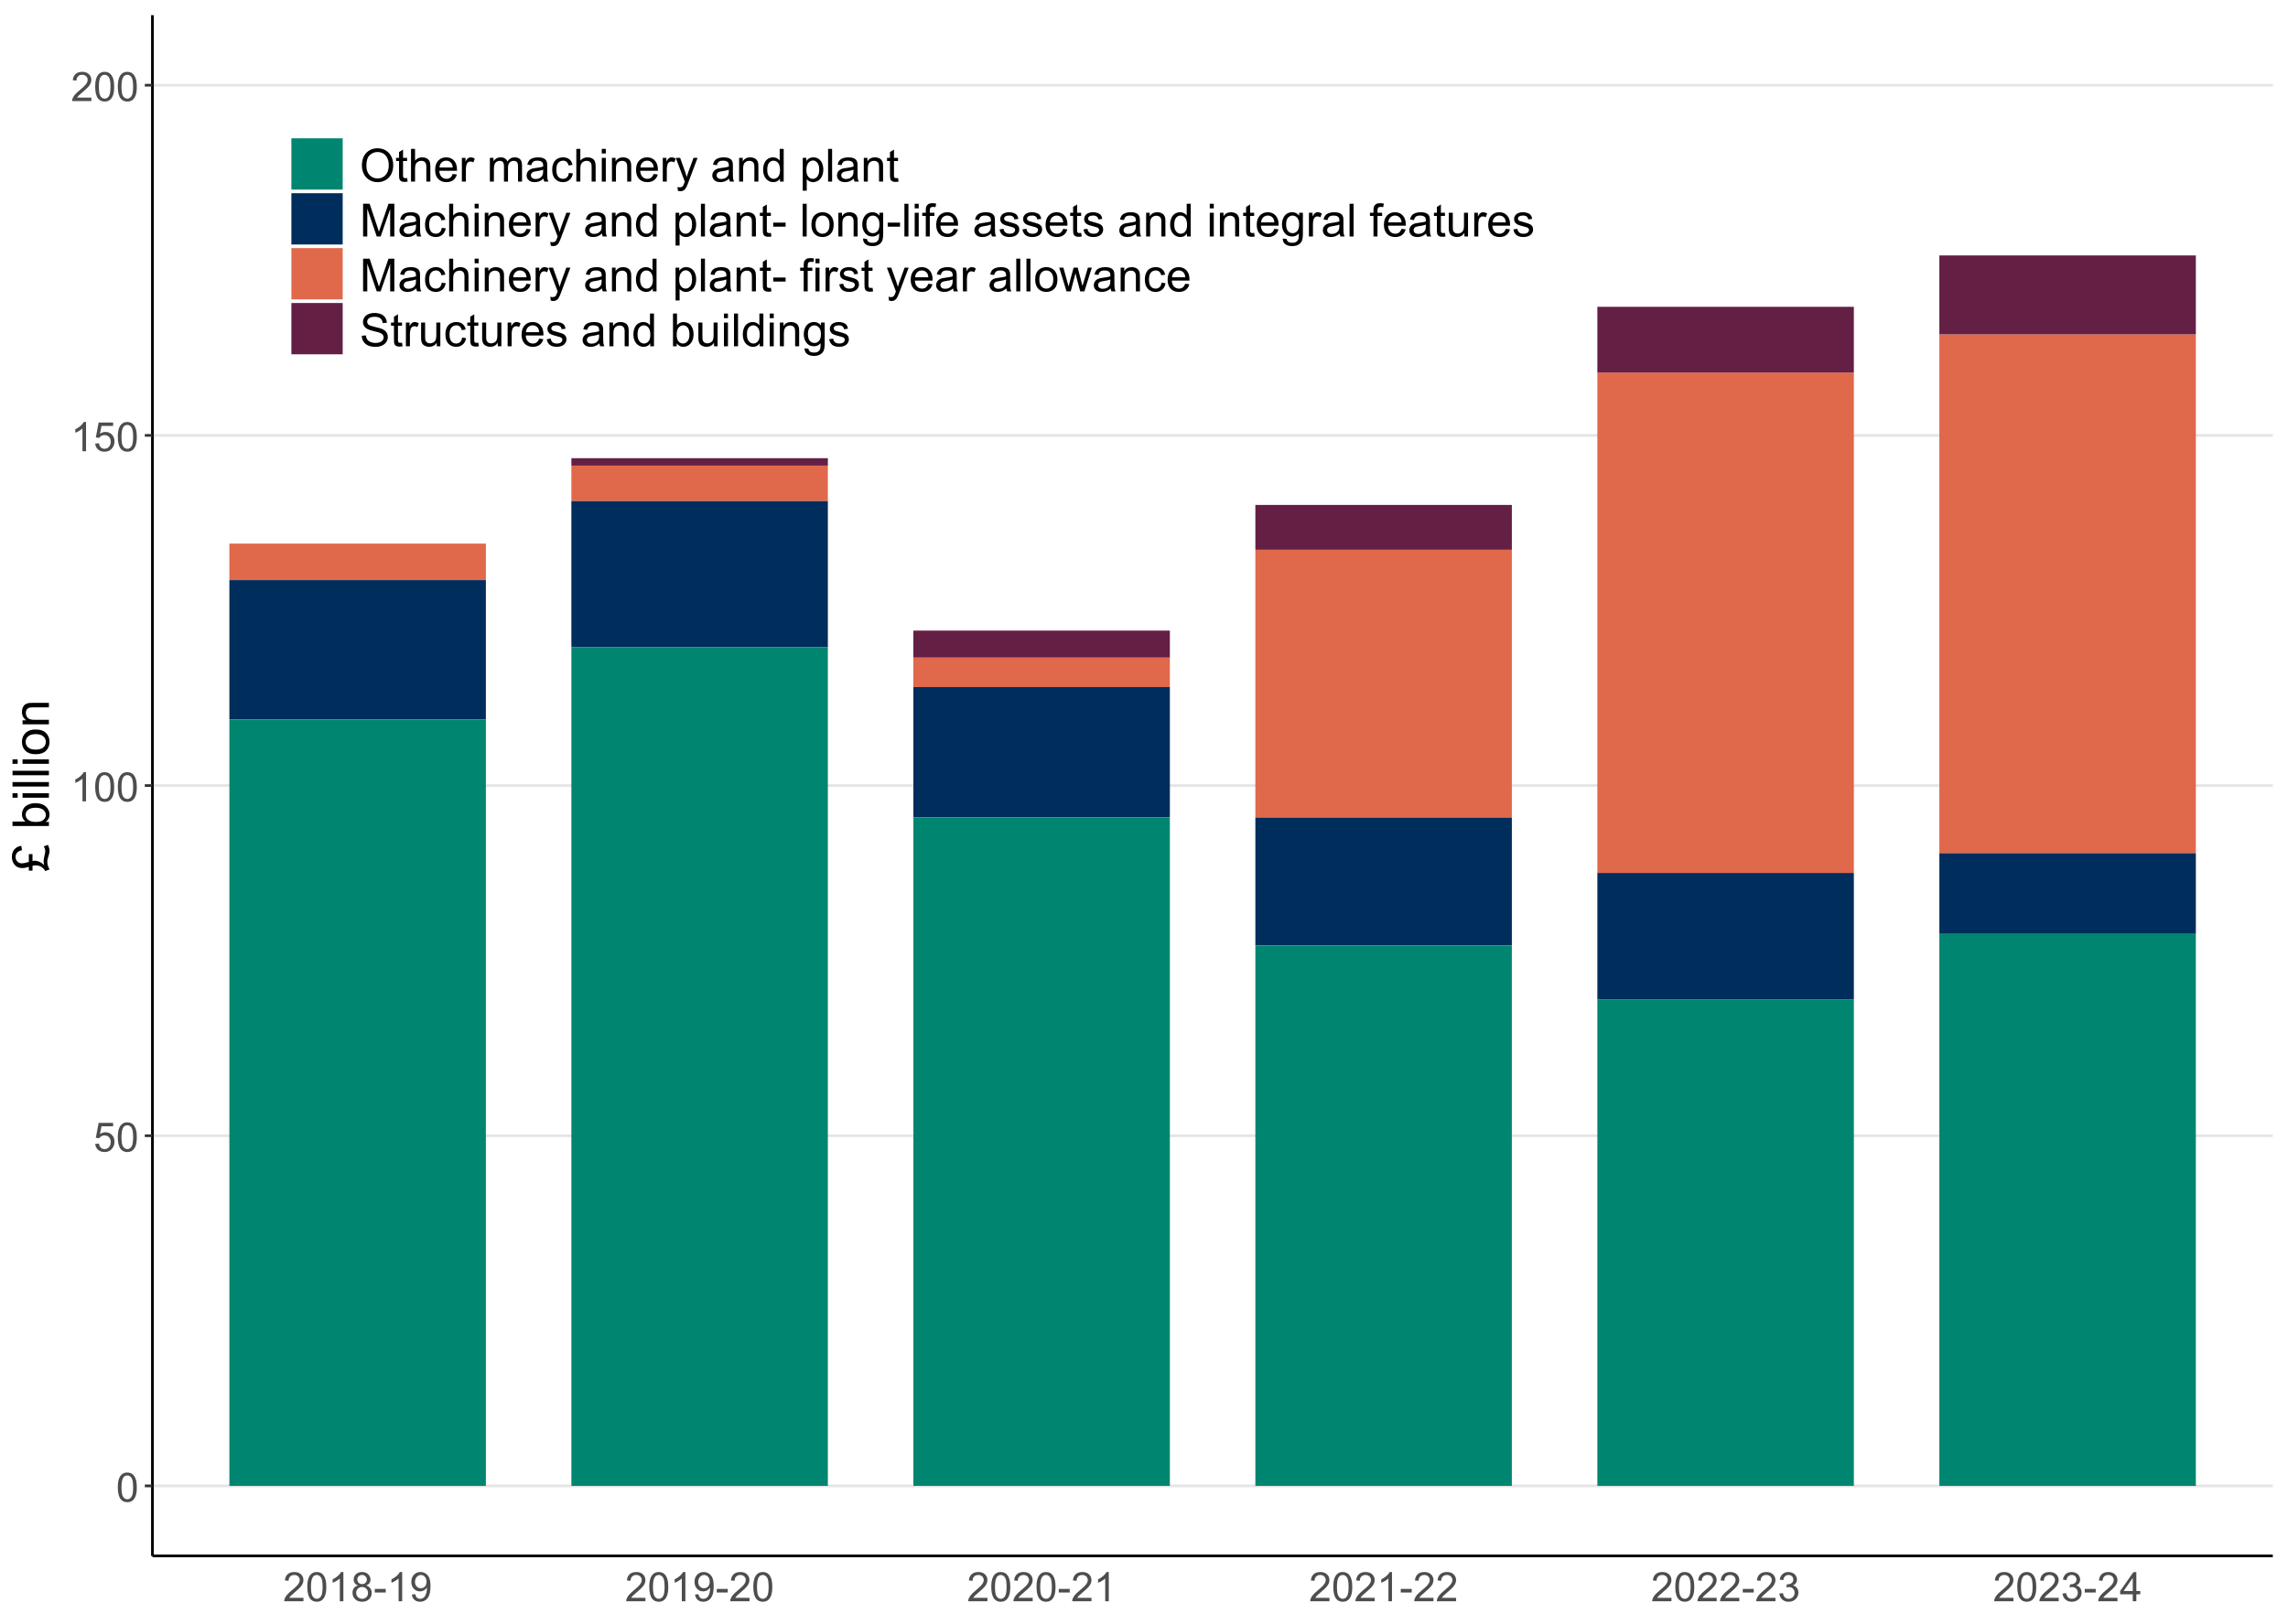
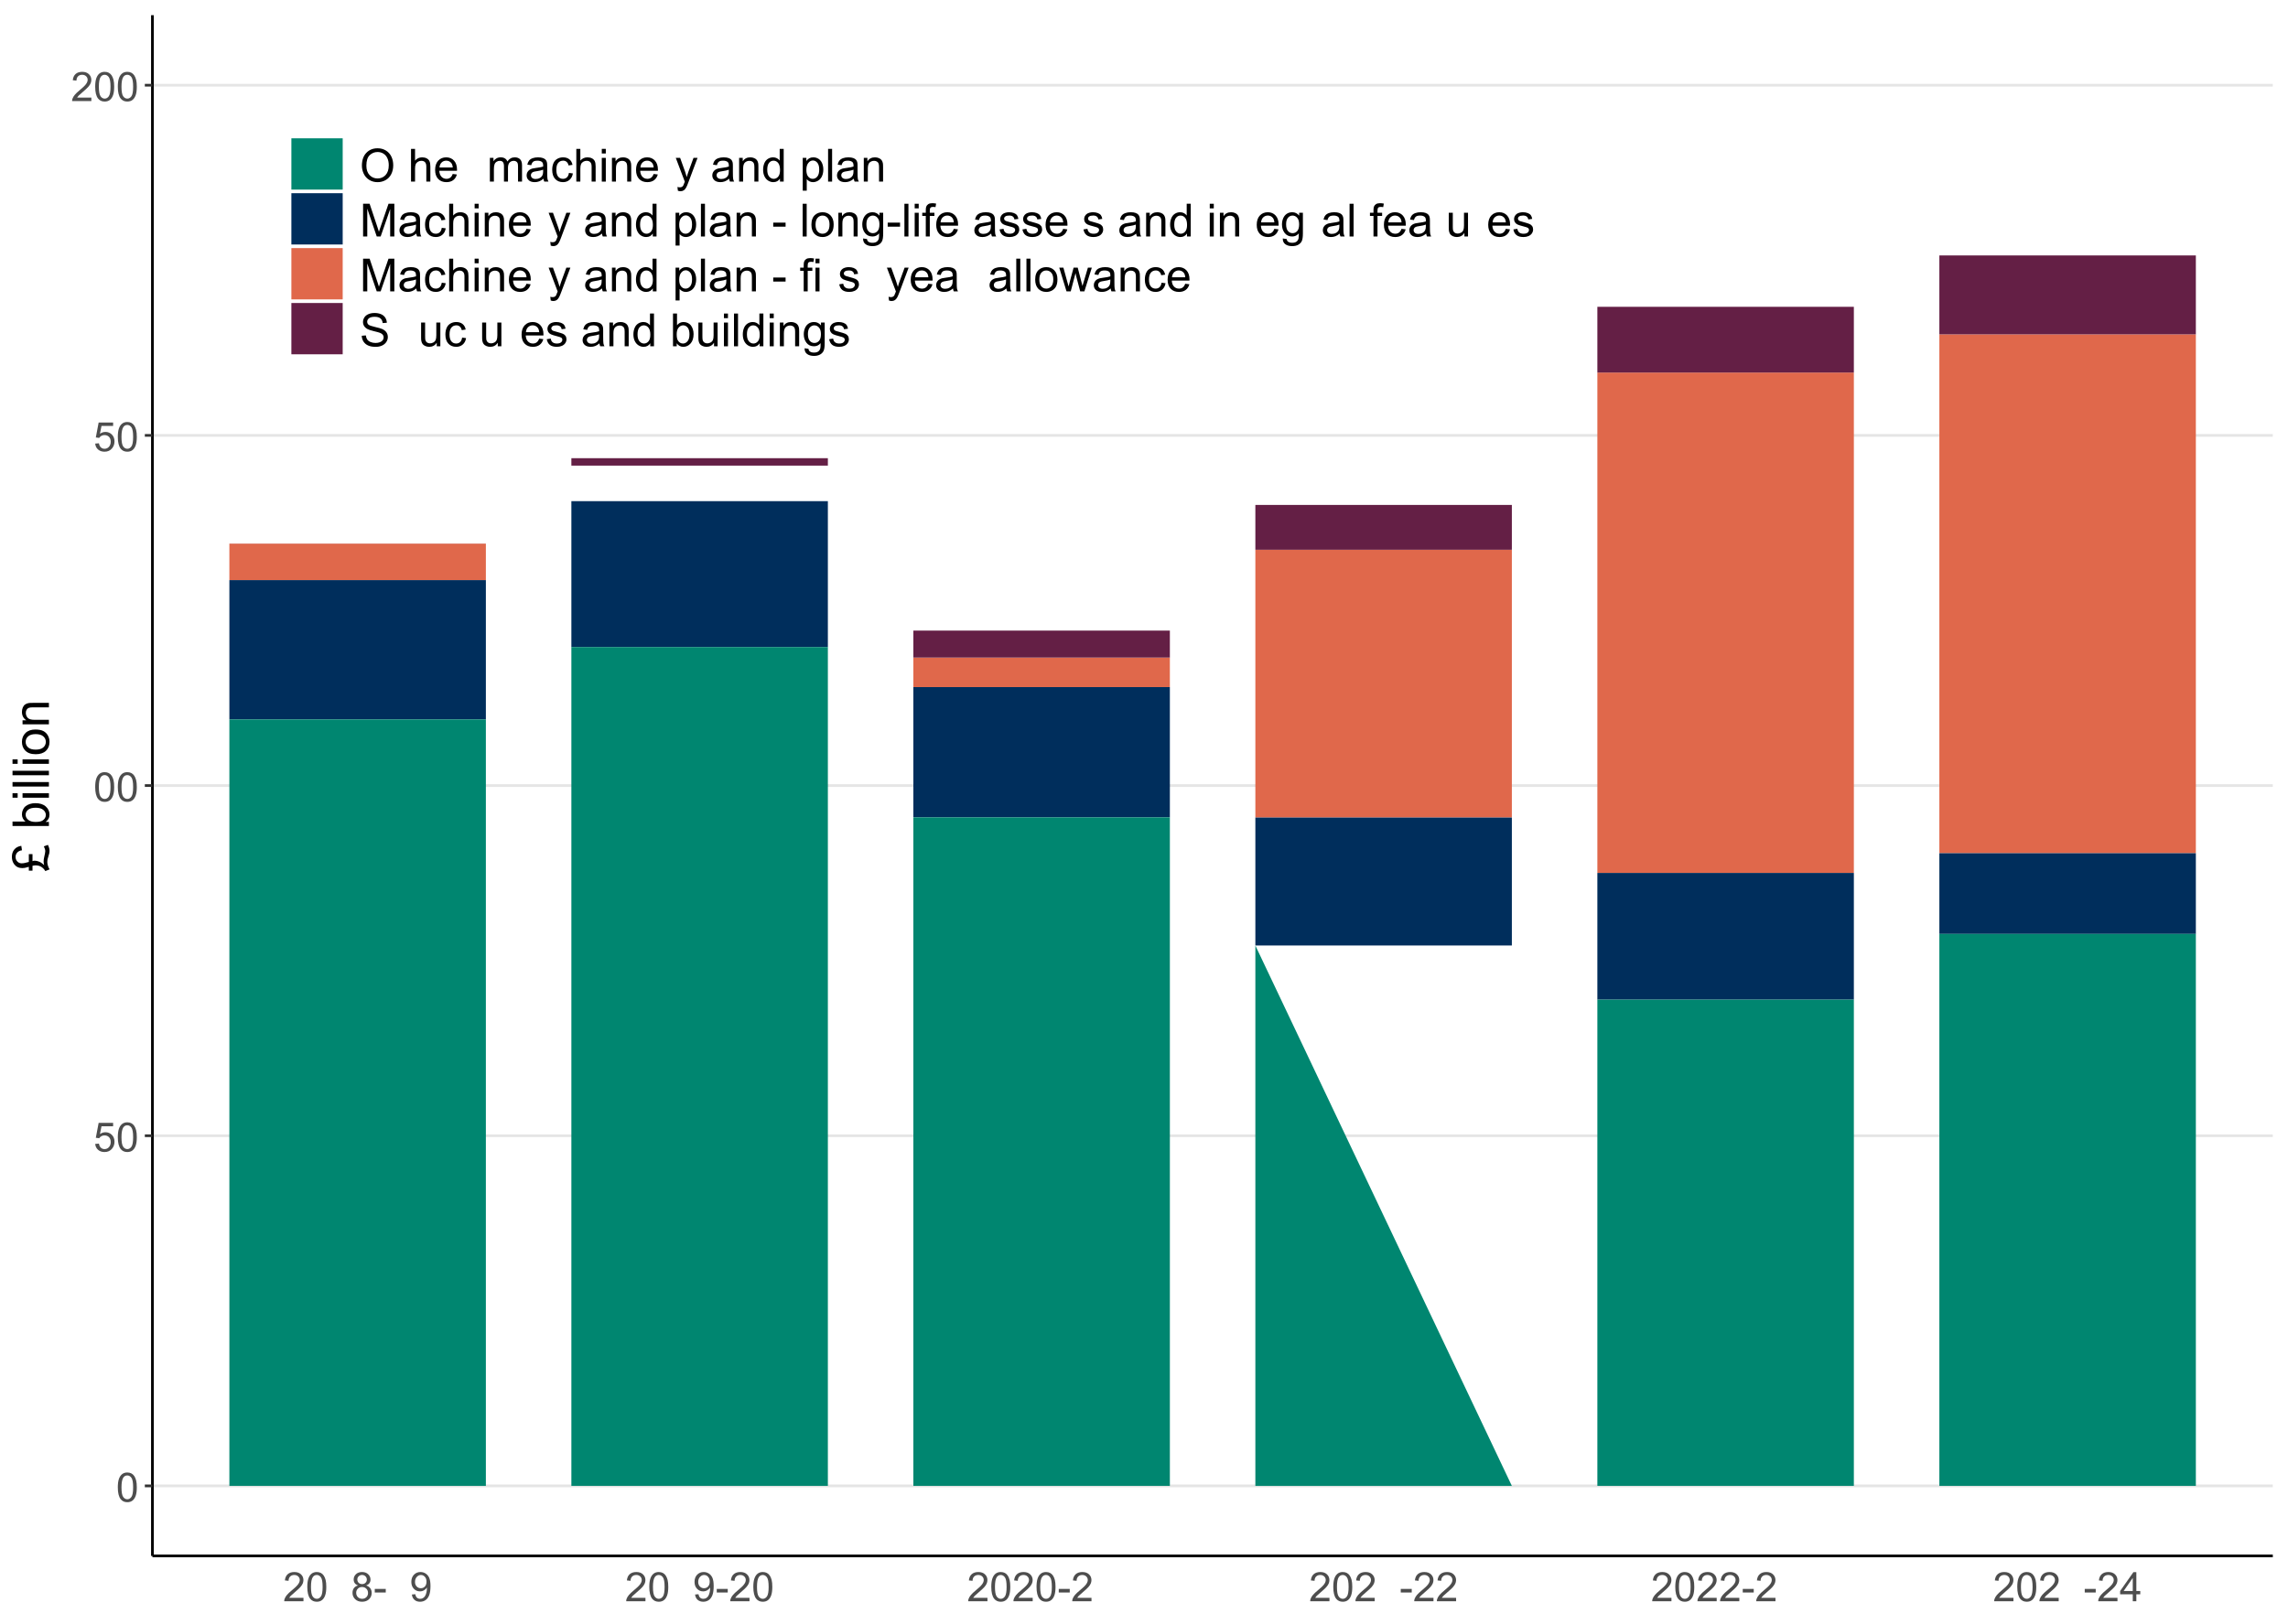
<svg xmlns="http://www.w3.org/2000/svg" xmlns:xlink="http://www.w3.org/1999/xlink" width="900" height="639" viewBox="0 0 900 639">
  <defs>
    <g>
      <g id="glyph-0-0">
        <path d="M 0.664 -5.648 C 0.664 -7.004 0.805 -8.094 1.082 -8.918 C 1.359 -9.742 1.773 -10.379 2.324 -10.828 C 2.875 -11.277 3.566 -11.5 4.398 -11.5 C 5.012 -11.5 5.551 -11.375 6.016 -11.129 C 6.48 -10.883 6.863 -10.523 7.164 -10.059 C 7.465 -9.594 7.703 -9.023 7.875 -8.355 C 8.047 -7.688 8.133 -6.785 8.133 -5.648 C 8.133 -4.305 7.996 -3.219 7.719 -2.395 C 7.441 -1.57 7.031 -0.93 6.48 -0.48 C 5.93 -0.031 5.238 0.195 4.398 0.195 C 3.293 0.195 2.426 -0.199 1.797 -0.992 C 1.043 -1.945 0.664 -3.496 0.664 -5.648 M 2.109 -5.648 C 2.109 -3.77 2.328 -2.516 2.77 -1.895 C 3.211 -1.273 3.754 -0.961 4.398 -0.961 C 5.043 -0.961 5.586 -1.273 6.027 -1.898 C 6.469 -2.523 6.688 -3.773 6.688 -5.648 C 6.688 -7.535 6.469 -8.785 6.027 -9.406 C 5.586 -10.027 5.039 -10.336 4.383 -10.336 C 3.738 -10.336 3.223 -10.062 2.836 -9.516 C 2.352 -8.816 2.109 -7.527 2.109 -5.648 Z M 2.109 -5.648 " />
      </g>
      <g id="glyph-0-1">
        <path d="M 0.664 -3 L 2.141 -3.125 C 2.25 -2.406 2.504 -1.867 2.902 -1.504 C 3.301 -1.141 3.781 -0.961 4.344 -0.961 C 5.02 -0.961 5.594 -1.215 6.062 -1.727 C 6.531 -2.238 6.766 -2.914 6.766 -3.758 C 6.766 -4.559 6.539 -5.191 6.09 -5.656 C 5.641 -6.121 5.051 -6.352 4.32 -6.352 C 3.867 -6.352 3.457 -6.25 3.094 -6.043 C 2.73 -5.836 2.441 -5.57 2.234 -5.242 L 0.914 -5.414 L 2.023 -11.297 L 7.719 -11.297 L 7.719 -9.953 L 3.148 -9.953 L 2.531 -6.875 C 3.219 -7.355 3.941 -7.594 4.695 -7.594 C 5.695 -7.594 6.539 -7.246 7.227 -6.555 C 7.914 -5.863 8.258 -4.973 8.258 -3.883 C 8.258 -2.848 7.957 -1.949 7.352 -1.195 C 6.617 -0.27 5.613 0.195 4.344 0.195 C 3.301 0.195 2.453 -0.098 1.793 -0.68 C 1.133 -1.262 0.758 -2.035 0.664 -3 Z M 0.664 -3 " />
      </g>
      <g id="glyph-0-2">
-         <path d="M 5.961 0 L 4.555 0 L 4.555 -8.961 C 4.215 -8.637 3.773 -8.316 3.223 -7.992 C 2.672 -7.668 2.18 -7.426 1.742 -7.266 L 1.742 -8.625 C 2.527 -8.996 3.215 -9.441 3.805 -9.969 C 4.395 -10.496 4.809 -11.004 5.055 -11.5 L 5.961 -11.5 Z M 5.961 0 " />
-       </g>
+         </g>
      <g id="glyph-0-3">
        <path d="M 8.055 -1.352 L 8.055 0 L 0.484 0 C 0.473 -0.34 0.527 -0.664 0.648 -0.977 C 0.84 -1.492 1.148 -2 1.574 -2.5 C 2 -3 2.613 -3.578 3.414 -4.234 C 4.66 -5.254 5.5 -6.062 5.938 -6.66 C 6.375 -7.258 6.594 -7.82 6.594 -8.352 C 6.594 -8.91 6.395 -9.379 5.996 -9.762 C 5.598 -10.145 5.078 -10.336 4.438 -10.336 C 3.762 -10.336 3.219 -10.133 2.812 -9.727 C 2.406 -9.32 2.199 -8.758 2.195 -8.039 L 0.75 -8.188 C 0.848 -9.266 1.223 -10.086 1.867 -10.652 C 2.512 -11.219 3.379 -11.5 4.469 -11.5 C 5.566 -11.5 6.438 -11.195 7.078 -10.586 C 7.719 -9.977 8.039 -9.223 8.039 -8.32 C 8.039 -7.863 7.945 -7.41 7.758 -6.969 C 7.57 -6.527 7.258 -6.059 6.824 -5.57 C 6.391 -5.082 5.668 -4.41 4.656 -3.555 C 3.812 -2.848 3.27 -2.367 3.031 -2.113 C 2.793 -1.859 2.594 -1.605 2.438 -1.352 Z M 8.055 -1.352 " />
      </g>
      <g id="glyph-0-4">
        <path d="M 2.828 -6.211 C 2.246 -6.426 1.812 -6.73 1.531 -7.125 C 1.25 -7.52 1.109 -7.996 1.109 -8.547 C 1.109 -9.379 1.41 -10.082 2.008 -10.648 C 2.605 -11.215 3.402 -11.5 4.398 -11.5 C 5.398 -11.5 6.203 -11.211 6.812 -10.629 C 7.422 -10.047 7.727 -9.34 7.727 -8.508 C 7.727 -7.977 7.586 -7.516 7.309 -7.121 C 7.031 -6.727 6.605 -6.426 6.039 -6.211 C 6.742 -5.98 7.277 -5.613 7.645 -5.102 C 8.012 -4.59 8.195 -3.98 8.195 -3.273 C 8.195 -2.293 7.848 -1.473 7.156 -0.805 C 6.465 -0.137 5.551 0.195 4.422 0.195 C 3.293 0.195 2.379 -0.141 1.688 -0.809 C 0.996 -1.477 0.648 -2.312 0.648 -3.312 C 0.648 -4.059 0.836 -4.68 1.215 -5.184 C 1.594 -5.688 2.129 -6.027 2.828 -6.211 M 2.547 -8.594 C 2.547 -8.051 2.723 -7.609 3.07 -7.266 C 3.418 -6.922 3.871 -6.75 4.43 -6.75 C 4.973 -6.75 5.414 -6.922 5.762 -7.262 C 6.109 -7.602 6.281 -8.02 6.281 -8.516 C 6.281 -9.031 6.102 -9.465 5.746 -9.816 C 5.391 -10.168 4.945 -10.344 4.414 -10.344 C 3.879 -10.344 3.434 -10.172 3.078 -9.828 C 2.723 -9.484 2.547 -9.074 2.547 -8.594 M 2.094 -3.305 C 2.094 -2.902 2.188 -2.516 2.379 -2.141 C 2.57 -1.766 2.852 -1.477 3.227 -1.27 C 3.602 -1.062 4.004 -0.961 4.438 -0.961 C 5.109 -0.961 5.664 -1.176 6.102 -1.609 C 6.539 -2.043 6.758 -2.59 6.758 -3.258 C 6.758 -3.934 6.531 -4.496 6.082 -4.938 C 5.633 -5.379 5.066 -5.602 4.391 -5.602 C 3.73 -5.602 3.18 -5.383 2.746 -4.945 C 2.312 -4.508 2.094 -3.961 2.094 -3.305 Z M 2.094 -3.305 " />
      </g>
      <g id="glyph-0-5">
        <path d="M 0.508 -3.438 L 0.508 -4.852 L 4.828 -4.852 L 4.828 -3.438 Z M 0.508 -3.438 " />
      </g>
      <g id="glyph-0-6">
        <path d="M 0.875 -2.648 L 2.227 -2.773 C 2.34 -2.137 2.559 -1.676 2.883 -1.391 C 3.207 -1.105 3.621 -0.961 4.125 -0.961 C 4.559 -0.961 4.938 -1.059 5.262 -1.258 C 5.586 -1.457 5.855 -1.719 6.062 -2.051 C 6.27 -2.383 6.445 -2.828 6.586 -3.391 C 6.727 -3.953 6.797 -4.527 6.797 -5.109 C 6.797 -5.172 6.793 -5.266 6.789 -5.391 C 6.508 -4.941 6.125 -4.578 5.637 -4.301 C 5.148 -4.023 4.621 -3.883 4.055 -3.883 C 3.105 -3.883 2.305 -4.227 1.648 -4.914 C 0.992 -5.602 0.664 -6.508 0.664 -7.633 C 0.664 -8.793 1.008 -9.73 1.691 -10.438 C 2.375 -11.145 3.234 -11.5 4.266 -11.5 C 5.012 -11.5 5.691 -11.301 6.309 -10.898 C 6.926 -10.496 7.395 -9.926 7.715 -9.184 C 8.035 -8.441 8.195 -7.367 8.195 -5.961 C 8.195 -4.496 8.035 -3.332 7.719 -2.465 C 7.402 -1.598 6.93 -0.938 6.301 -0.484 C 5.672 -0.031 4.938 0.195 4.094 0.195 C 3.199 0.195 2.465 -0.055 1.898 -0.551 C 1.332 -1.047 0.988 -1.746 0.875 -2.648 M 6.633 -7.703 C 6.633 -8.512 6.418 -9.152 5.988 -9.625 C 5.559 -10.098 5.043 -10.336 4.438 -10.336 C 3.812 -10.336 3.27 -10.082 2.805 -9.57 C 2.34 -9.059 2.109 -8.398 2.109 -7.586 C 2.109 -6.855 2.328 -6.266 2.77 -5.809 C 3.211 -5.352 3.754 -5.125 4.398 -5.125 C 5.051 -5.125 5.586 -5.352 6.004 -5.809 C 6.422 -6.266 6.633 -6.895 6.633 -7.703 Z M 6.633 -7.703 " />
      </g>
      <g id="glyph-0-7">
-         <path d="M 0.672 -3.023 L 2.078 -3.211 C 2.238 -2.414 2.516 -1.84 2.902 -1.488 C 3.289 -1.137 3.762 -0.961 4.32 -0.961 C 4.98 -0.961 5.539 -1.191 5.996 -1.648 C 6.453 -2.105 6.68 -2.676 6.68 -3.352 C 6.68 -3.996 6.469 -4.531 6.047 -4.949 C 5.625 -5.367 5.09 -5.578 4.438 -5.578 C 4.172 -5.578 3.84 -5.527 3.445 -5.422 L 3.602 -6.656 C 3.695 -6.645 3.77 -6.641 3.828 -6.641 C 4.426 -6.641 4.965 -6.797 5.445 -7.109 C 5.926 -7.422 6.164 -7.902 6.164 -8.555 C 6.164 -9.07 5.988 -9.496 5.641 -9.836 C 5.293 -10.176 4.84 -10.344 4.289 -10.344 C 3.742 -10.344 3.285 -10.172 2.922 -9.828 C 2.559 -9.484 2.324 -8.969 2.219 -8.281 L 0.812 -8.531 C 0.984 -9.473 1.375 -10.203 1.984 -10.723 C 2.594 -11.242 3.352 -11.5 4.258 -11.5 C 4.883 -11.5 5.457 -11.367 5.984 -11.098 C 6.512 -10.828 6.914 -10.465 7.191 -10 C 7.469 -9.535 7.609 -9.043 7.609 -8.523 C 7.609 -8.027 7.477 -7.578 7.211 -7.172 C 6.945 -6.766 6.551 -6.441 6.031 -6.203 C 6.707 -6.047 7.234 -5.723 7.609 -5.23 C 7.984 -4.738 8.172 -4.121 8.172 -3.383 C 8.172 -2.383 7.809 -1.535 7.078 -0.84 C 6.348 -0.145 5.426 0.203 4.312 0.203 C 3.309 0.203 2.473 -0.098 1.809 -0.695 C 1.145 -1.293 0.766 -2.07 0.672 -3.023 Z M 0.672 -3.023 " />
-       </g>
+         </g>
      <g id="glyph-0-8">
        <path d="M 5.172 0 L 5.172 -2.742 L 0.203 -2.742 L 0.203 -4.031 L 5.43 -11.453 L 6.578 -11.453 L 6.578 -4.031 L 8.125 -4.031 L 8.125 -2.742 L 6.578 -2.742 L 6.578 0 L 5.172 0 M 5.172 -4.031 L 5.172 -9.195 L 1.586 -4.031 Z M 5.172 -4.031 " />
      </g>
      <g id="glyph-1-0">
        <path d="M -7.898 -3.867 L -7.898 -6.945 L -6.453 -6.945 L -6.453 -4.172 C -6.168 -4.293 -5.883 -4.355 -5.594 -4.355 C -5.031 -4.355 -4.43 -4.219 -3.797 -3.949 C -3.168 -3.68 -2.523 -3.234 -1.863 -2.617 C -2.008 -3.133 -2.078 -3.602 -2.078 -4.023 C -2.078 -4.562 -2 -5.172 -1.836 -5.852 C -1.57 -6.969 -1.434 -7.727 -1.434 -8.125 C -1.434 -8.605 -1.617 -9.23 -1.98 -10 L -0.371 -10.566 C -0.117 -9.969 0.051 -9.504 0.129 -9.176 C 0.207 -8.848 0.246 -8.52 0.246 -8.195 C 0.246 -7.922 0.219 -7.645 0.168 -7.363 C 0.133 -7.188 0.016 -6.766 -0.191 -6.098 C -0.395 -5.43 -0.516 -5 -0.555 -4.805 C -0.609 -4.5 -0.633 -4.191 -0.633 -3.887 C -0.633 -3.418 -0.555 -2.918 -0.391 -2.387 C -0.227 -1.855 -0.008 -1.375 0.273 -0.938 L -1.414 -0.266 C -1.762 -0.887 -2.254 -1.418 -2.895 -1.855 C -3.535 -2.293 -4.32 -2.512 -5.242 -2.512 C -5.641 -2.512 -6.047 -2.453 -6.453 -2.344 L -6.453 -0.43 L -7.898 -0.43 L -7.898 -1.934 C -8.629 -1.719 -9.16 -1.582 -9.496 -1.523 C -9.832 -1.465 -10.16 -1.438 -10.477 -1.438 C -11.832 -1.438 -12.891 -1.938 -13.652 -2.941 C -14.258 -3.746 -14.562 -4.723 -14.562 -5.871 C -14.562 -7.047 -14.238 -8.02 -13.59 -8.785 C -12.941 -9.551 -12.031 -10.02 -10.859 -10.195 L -10.594 -8.445 C -11.375 -8.352 -11.992 -8.059 -12.441 -7.574 C -12.891 -7.09 -13.117 -6.508 -13.117 -5.832 C -13.117 -5.109 -12.883 -4.508 -12.418 -4.027 C -11.953 -3.551 -11.391 -3.312 -10.734 -3.312 C -10.008 -3.312 -9.066 -3.496 -7.898 -3.867 Z M -7.898 -3.867 " />
      </g>
      <g id="glyph-1-1">
</g>
      <g id="glyph-1-2">
        <path d="M 0 -2.938 L 0 -1.309 L -14.316 -1.309 L -14.316 -3.066 L -9.211 -3.066 C -10.141 -3.809 -10.605 -4.758 -10.605 -5.91 C -10.605 -6.547 -10.477 -7.148 -10.219 -7.719 C -9.961 -8.289 -9.602 -8.758 -9.137 -9.125 C -8.672 -9.492 -8.109 -9.781 -7.449 -9.992 C -6.793 -10.199 -6.09 -10.305 -5.34 -10.305 C -3.562 -10.305 -2.191 -9.863 -1.219 -8.984 C -0.25 -8.105 0.234 -7.051 0.234 -5.82 C 0.234 -4.598 -0.277 -3.637 -1.297 -2.938 L 0 -2.938 M -5.266 -2.922 C -4.02 -2.922 -3.121 -3.09 -2.57 -3.43 C -1.664 -3.98 -1.211 -4.73 -1.211 -5.672 C -1.211 -6.441 -1.543 -7.105 -2.211 -7.664 C -2.879 -8.227 -3.875 -8.508 -5.195 -8.508 C -6.551 -8.508 -7.547 -8.238 -8.195 -7.699 C -8.836 -7.164 -9.16 -6.516 -9.16 -5.754 C -9.16 -4.984 -8.828 -4.32 -8.16 -3.762 C -7.492 -3.199 -6.527 -2.922 -5.266 -2.922 Z M -5.266 -2.922 " />
      </g>
      <g id="glyph-1-3">
        <path d="M -12.297 -1.328 L -14.316 -1.328 L -14.316 -3.086 L -12.297 -3.086 L -12.297 -1.328 M 0 -1.328 L -10.371 -1.328 L -10.371 -3.086 L 0 -3.086 Z M 0 -1.328 " />
      </g>
      <g id="glyph-1-4">
        <path d="M 0 -1.281 L -14.316 -1.281 L -14.316 -3.039 L 0 -3.039 Z M 0 -1.281 " />
      </g>
      <g id="glyph-1-5">
        <path d="M -5.188 -0.664 C -7.105 -0.664 -8.527 -1.199 -9.453 -2.266 C -10.223 -3.156 -10.605 -4.246 -10.605 -5.527 C -10.605 -6.953 -10.137 -8.117 -9.203 -9.023 C -8.27 -9.93 -6.98 -10.383 -5.332 -10.383 C -3.996 -10.383 -2.949 -10.18 -2.184 -9.781 C -1.418 -9.379 -0.824 -8.797 -0.398 -8.031 C 0.023 -7.266 0.234 -6.434 0.234 -5.527 C 0.234 -4.074 -0.23 -2.902 -1.16 -2.008 C -2.094 -1.113 -3.434 -0.664 -5.188 -0.664 M -5.188 -2.473 C -3.859 -2.473 -2.863 -2.762 -2.203 -3.34 C -1.543 -3.918 -1.211 -4.648 -1.211 -5.527 C -1.211 -6.398 -1.543 -7.125 -2.207 -7.703 C -2.871 -8.285 -3.883 -8.574 -5.242 -8.574 C -6.527 -8.574 -7.5 -8.281 -8.16 -7.699 C -8.82 -7.117 -9.148 -6.395 -9.148 -5.527 C -9.148 -4.648 -8.82 -3.918 -8.164 -3.34 C -7.508 -2.762 -6.516 -2.473 -5.188 -2.473 Z M -5.188 -2.473 " />
      </g>
      <g id="glyph-1-6">
        <path d="M 0 -1.32 L -10.371 -1.32 L -10.371 -2.902 L -8.898 -2.902 C -10.035 -3.66 -10.605 -4.762 -10.605 -6.203 C -10.605 -6.828 -10.492 -7.402 -10.27 -7.926 C -10.043 -8.449 -9.75 -8.84 -9.383 -9.102 C -9.02 -9.363 -8.586 -9.543 -8.086 -9.648 C -7.762 -9.715 -7.191 -9.746 -6.375 -9.746 L 0 -9.746 L 0 -7.988 L -6.309 -7.988 C -7.023 -7.988 -7.559 -7.922 -7.914 -7.785 C -8.27 -7.648 -8.555 -7.402 -8.766 -7.055 C -8.977 -6.707 -9.082 -6.301 -9.082 -5.832 C -9.082 -5.082 -8.844 -4.434 -8.367 -3.891 C -7.895 -3.348 -6.992 -3.078 -5.664 -3.078 L 0 -3.078 Z M 0 -1.32 " />
      </g>
      <g id="glyph-2-0">
        <path d="M 0.871 -6.273 C 0.871 -8.414 1.445 -10.09 2.594 -11.297 C 3.742 -12.508 5.223 -13.113 7.039 -13.113 C 8.23 -13.113 9.301 -12.828 10.258 -12.262 C 11.211 -11.691 11.941 -10.898 12.441 -9.883 C 12.941 -8.867 13.191 -7.715 13.191 -6.426 C 13.191 -5.117 12.93 -3.949 12.402 -2.918 C 11.875 -1.887 11.125 -1.105 10.16 -0.574 C 9.195 -0.047 8.148 0.219 7.031 0.219 C 5.82 0.219 4.734 -0.074 3.781 -0.66 C 2.824 -1.246 2.102 -2.043 1.609 -3.059 C 1.117 -4.07 0.871 -5.145 0.871 -6.273 M 2.629 -6.25 C 2.629 -4.695 3.047 -3.473 3.879 -2.578 C 4.715 -1.688 5.762 -1.238 7.023 -1.238 C 8.305 -1.238 9.363 -1.691 10.191 -2.594 C 11.02 -3.496 11.434 -4.773 11.434 -6.434 C 11.434 -7.48 11.258 -8.398 10.902 -9.18 C 10.547 -9.961 10.031 -10.57 9.348 -11 C 8.664 -11.43 7.898 -11.645 7.047 -11.645 C 5.84 -11.645 4.805 -11.23 3.934 -10.402 C 3.062 -9.574 2.629 -8.188 2.629 -6.25 Z M 2.629 -6.25 " />
      </g>
      <g id="glyph-2-1">
-         <path d="M 4.641 -1.414 L 4.867 -0.016 C 4.422 0.074 4.023 0.125 3.672 0.125 C 3.098 0.125 2.656 0.031 2.336 -0.148 C 2.023 -0.332 1.797 -0.57 1.672 -0.867 C 1.539 -1.16 1.477 -1.785 1.477 -2.734 L 1.477 -8.102 L 0.316 -8.102 L 0.316 -9.336 L 1.477 -9.336 L 1.477 -11.645 L 3.051 -12.594 L 3.051 -9.336 L 4.641 -9.336 L 4.641 -8.102 L 3.051 -8.102 L 3.051 -2.645 C 3.051 -2.195 3.078 -1.902 3.133 -1.773 C 3.188 -1.645 3.281 -1.543 3.406 -1.469 C 3.531 -1.391 3.711 -1.352 3.945 -1.352 C 4.121 -1.352 4.352 -1.375 4.641 -1.414 Z M 4.641 -1.414 " />
-       </g>
+         </g>
      <g id="glyph-2-2">
        <path d="M 1.188 0 L 1.188 -12.883 L 2.77 -12.883 L 2.77 -8.262 C 3.508 -9.117 4.438 -9.547 5.562 -9.547 C 6.254 -9.547 6.855 -9.41 7.367 -9.137 C 7.875 -8.863 8.238 -8.488 8.461 -8.008 C 8.68 -7.527 8.789 -6.828 8.789 -5.914 L 8.789 0 L 7.207 0 L 7.207 -5.914 C 7.207 -6.707 7.035 -7.281 6.691 -7.641 C 6.352 -8.004 5.863 -8.184 5.238 -8.184 C 4.77 -8.184 4.328 -8.062 3.914 -7.816 C 3.504 -7.574 3.207 -7.246 3.031 -6.828 C 2.855 -6.414 2.77 -5.84 2.77 -5.105 L 2.77 0 Z M 1.188 0 " />
      </g>
      <g id="glyph-2-3">
        <path d="M 7.578 -3.008 L 9.211 -2.805 C 8.953 -1.848 8.477 -1.105 7.777 -0.578 C 7.082 -0.055 6.191 0.211 5.105 0.211 C 3.742 0.211 2.66 -0.211 1.859 -1.051 C 1.059 -1.891 0.66 -3.07 0.66 -4.586 C 0.66 -6.156 1.062 -7.375 1.871 -8.242 C 2.68 -9.109 3.73 -9.547 5.02 -9.547 C 6.266 -9.547 7.285 -9.121 8.078 -8.27 C 8.867 -7.422 9.266 -6.227 9.266 -4.684 C 9.266 -4.59 9.262 -4.449 9.254 -4.262 L 2.293 -4.262 C 2.352 -3.238 2.641 -2.453 3.164 -1.906 C 3.684 -1.363 4.336 -1.09 5.117 -1.09 C 5.695 -1.09 6.191 -1.242 6.602 -1.547 C 7.012 -1.852 7.336 -2.336 7.578 -3.008 M 2.383 -5.562 L 7.594 -5.562 C 7.523 -6.348 7.324 -6.938 6.996 -7.328 C 6.492 -7.938 5.84 -8.242 5.035 -8.242 C 4.309 -8.242 3.699 -8 3.203 -7.516 C 2.707 -7.027 2.434 -6.379 2.383 -5.562 Z M 2.383 -5.562 " />
      </g>
      <g id="glyph-2-4">
-         <path d="M 1.168 0 L 1.168 -9.336 L 2.594 -9.336 L 2.594 -7.918 C 2.957 -8.582 3.293 -9.016 3.598 -9.227 C 3.906 -9.438 4.246 -9.547 4.613 -9.547 C 5.148 -9.547 5.688 -9.375 6.242 -9.035 L 5.695 -7.566 C 5.309 -7.797 4.922 -7.91 4.535 -7.91 C 4.188 -7.91 3.879 -7.805 3.602 -7.598 C 3.328 -7.391 3.133 -7.102 3.016 -6.734 C 2.84 -6.172 2.75 -5.555 2.75 -4.887 L 2.75 0 Z M 1.168 0 " />
-       </g>
+         </g>
      <g id="glyph-2-5">
</g>
      <g id="glyph-2-6">
        <path d="M 1.188 0 L 1.188 -9.336 L 2.602 -9.336 L 2.602 -8.023 C 2.895 -8.48 3.285 -8.848 3.77 -9.129 C 4.258 -9.406 4.809 -9.547 5.43 -9.547 C 6.121 -9.547 6.691 -9.402 7.133 -9.113 C 7.574 -8.828 7.887 -8.426 8.07 -7.91 C 8.805 -9 9.766 -9.547 10.953 -9.547 C 11.875 -9.547 12.59 -9.289 13.086 -8.777 C 13.586 -8.262 13.836 -7.473 13.836 -6.406 L 13.836 0 L 12.262 0 L 12.262 -5.879 C 12.262 -6.512 12.211 -6.969 12.105 -7.246 C 12.004 -7.523 11.816 -7.75 11.547 -7.918 C 11.277 -8.09 10.961 -8.172 10.602 -8.172 C 9.941 -8.172 9.398 -7.957 8.965 -7.52 C 8.531 -7.082 8.312 -6.383 8.312 -5.422 L 8.312 0 L 6.734 0 L 6.734 -6.062 C 6.734 -6.766 6.602 -7.293 6.344 -7.648 C 6.086 -7.996 5.664 -8.172 5.078 -8.172 C 4.633 -8.172 4.223 -8.055 3.844 -7.82 C 3.469 -7.586 3.191 -7.246 3.023 -6.793 C 2.852 -6.344 2.77 -5.691 2.77 -4.844 L 2.77 0 Z M 1.188 0 " />
      </g>
      <g id="glyph-2-7">
        <path d="M 7.277 -1.152 C 6.691 -0.652 6.129 -0.301 5.586 -0.098 C 5.043 0.109 4.461 0.211 3.84 0.211 C 2.816 0.211 2.027 -0.039 1.477 -0.539 C 0.926 -1.043 0.648 -1.68 0.648 -2.461 C 0.648 -2.918 0.754 -3.336 0.961 -3.715 C 1.172 -4.09 1.441 -4.395 1.781 -4.625 C 2.117 -4.852 2.496 -5.023 2.918 -5.141 C 3.227 -5.223 3.695 -5.301 4.324 -5.379 C 5.602 -5.531 6.543 -5.711 7.145 -5.922 C 7.152 -6.141 7.156 -6.277 7.156 -6.336 C 7.156 -6.98 7.004 -7.434 6.707 -7.699 C 6.301 -8.055 5.699 -8.234 4.906 -8.234 C 4.16 -8.234 3.609 -8.105 3.258 -7.844 C 2.902 -7.582 2.641 -7.121 2.469 -6.461 L 0.922 -6.672 C 1.062 -7.332 1.293 -7.867 1.617 -8.273 C 1.938 -8.684 2.406 -8.996 3.016 -9.215 C 3.625 -9.434 4.328 -9.547 5.133 -9.547 C 5.93 -9.547 6.578 -9.449 7.074 -9.266 C 7.574 -9.074 7.938 -8.84 8.172 -8.555 C 8.406 -8.273 8.57 -7.914 8.664 -7.48 C 8.719 -7.211 8.746 -6.723 8.746 -6.02 L 8.746 -3.91 C 8.746 -2.441 8.777 -1.512 8.848 -1.121 C 8.914 -0.73 9.047 -0.355 9.246 0 L 7.594 0 C 7.43 -0.328 7.324 -0.711 7.277 -1.152 M 7.145 -4.684 C 6.57 -4.449 5.711 -4.25 4.562 -4.086 C 3.91 -3.992 3.449 -3.887 3.18 -3.77 C 2.91 -3.652 2.703 -3.48 2.559 -3.258 C 2.41 -3.031 2.336 -2.781 2.336 -2.504 C 2.336 -2.082 2.496 -1.73 2.816 -1.449 C 3.137 -1.168 3.602 -1.027 4.219 -1.027 C 4.828 -1.027 5.371 -1.16 5.844 -1.43 C 6.32 -1.695 6.668 -2.059 6.891 -2.523 C 7.059 -2.879 7.145 -3.406 7.145 -4.105 Z M 7.145 -4.684 " />
      </g>
      <g id="glyph-2-8">
        <path d="M 7.277 -3.418 L 8.832 -3.219 C 8.664 -2.145 8.227 -1.305 7.527 -0.699 C 6.828 -0.094 5.969 0.211 4.949 0.211 C 3.672 0.211 2.645 -0.207 1.867 -1.043 C 1.09 -1.875 0.703 -3.074 0.703 -4.633 C 0.703 -5.641 0.871 -6.523 1.203 -7.277 C 1.539 -8.031 2.047 -8.602 2.73 -8.977 C 3.41 -9.355 4.152 -9.547 4.957 -9.547 C 5.969 -9.547 6.801 -9.289 7.445 -8.777 C 8.09 -8.262 8.5 -7.535 8.684 -6.594 L 7.145 -6.355 C 7 -6.98 6.738 -7.453 6.367 -7.77 C 5.996 -8.086 5.547 -8.242 5.02 -8.242 C 4.223 -8.242 3.574 -7.957 3.078 -7.387 C 2.578 -6.816 2.328 -5.91 2.328 -4.676 C 2.328 -3.422 2.57 -2.512 3.051 -1.941 C 3.531 -1.375 4.156 -1.09 4.93 -1.09 C 5.551 -1.09 6.07 -1.281 6.484 -1.66 C 6.902 -2.043 7.164 -2.629 7.277 -3.418 Z M 7.277 -3.418 " />
      </g>
      <g id="glyph-2-9">
        <path d="M 1.195 -11.066 L 1.195 -12.883 L 2.777 -12.883 L 2.777 -11.066 L 1.195 -11.066 M 1.195 0 L 1.195 -9.336 L 2.777 -9.336 L 2.777 0 Z M 1.195 0 " />
      </g>
      <g id="glyph-2-10">
        <path d="M 1.188 0 L 1.188 -9.336 L 2.609 -9.336 L 2.609 -8.008 C 3.297 -9.031 4.285 -9.547 5.582 -9.547 C 6.145 -9.547 6.66 -9.445 7.133 -9.242 C 7.605 -9.039 7.957 -8.773 8.191 -8.445 C 8.426 -8.117 8.59 -7.727 8.684 -7.277 C 8.742 -6.984 8.773 -6.473 8.773 -5.738 L 8.773 0 L 7.188 0 L 7.188 -5.68 C 7.188 -6.32 7.129 -6.805 7.004 -7.125 C 6.883 -7.441 6.664 -7.699 6.352 -7.887 C 6.035 -8.078 5.668 -8.172 5.246 -8.172 C 4.574 -8.172 3.992 -7.961 3.504 -7.531 C 3.012 -7.105 2.77 -6.293 2.77 -5.098 L 2.77 0 Z M 1.188 0 " />
      </g>
      <g id="glyph-2-11">
        <path d="M 1.117 3.594 L 0.941 2.109 C 1.285 2.203 1.586 2.25 1.844 2.25 C 2.195 2.25 2.477 2.191 2.688 2.074 C 2.898 1.957 3.074 1.793 3.207 1.582 C 3.309 1.422 3.469 1.031 3.691 0.406 C 3.719 0.316 3.766 0.188 3.832 0.016 L 0.289 -9.336 L 1.996 -9.336 L 3.938 -3.93 C 4.188 -3.242 4.414 -2.523 4.613 -1.766 C 4.797 -2.492 5.012 -3.203 5.266 -3.895 L 7.258 -9.336 L 8.844 -9.336 L 5.289 0.156 C 4.91 1.184 4.613 1.891 4.402 2.277 C 4.121 2.797 3.801 3.18 3.438 3.422 C 3.074 3.668 2.641 3.789 2.137 3.789 C 1.832 3.789 1.492 3.723 1.117 3.594 Z M 1.117 3.594 " />
      </g>
      <g id="glyph-2-12">
        <path d="M 7.242 0 L 7.242 -1.18 C 6.648 -0.254 5.781 0.211 4.633 0.211 C 3.887 0.211 3.203 0.004 2.578 -0.406 C 1.957 -0.812 1.473 -1.387 1.129 -2.121 C 0.785 -2.859 0.617 -3.703 0.617 -4.656 C 0.617 -5.59 0.77 -6.434 1.082 -7.195 C 1.391 -7.953 1.855 -8.535 2.477 -8.938 C 3.098 -9.344 3.793 -9.547 4.562 -9.547 C 5.125 -9.547 5.625 -9.426 6.062 -9.188 C 6.504 -8.953 6.859 -8.641 7.137 -8.262 L 7.137 -12.883 L 8.711 -12.883 L 8.711 0 L 7.242 0 M 2.242 -4.656 C 2.242 -3.461 2.492 -2.57 2.996 -1.977 C 3.5 -1.387 4.094 -1.09 4.781 -1.09 C 5.473 -1.09 6.059 -1.371 6.543 -1.938 C 7.027 -2.504 7.27 -3.367 7.27 -4.527 C 7.27 -5.805 7.023 -6.742 6.531 -7.34 C 6.039 -7.938 5.43 -8.234 4.711 -8.234 C 4.008 -8.234 3.422 -7.949 2.949 -7.375 C 2.477 -6.801 2.242 -5.895 2.242 -4.656 Z M 2.242 -4.656 " />
      </g>
      <g id="glyph-2-13">
        <path d="M 1.188 3.578 L 1.188 -9.336 L 2.629 -9.336 L 2.629 -8.121 C 2.969 -8.594 3.352 -8.953 3.781 -9.188 C 4.207 -9.426 4.727 -9.547 5.336 -9.547 C 6.133 -9.547 6.836 -9.34 7.445 -8.93 C 8.055 -8.52 8.512 -7.941 8.824 -7.195 C 9.133 -6.445 9.289 -5.629 9.289 -4.738 C 9.289 -3.781 9.117 -2.922 8.777 -2.156 C 8.434 -1.395 7.934 -0.809 7.281 -0.398 C 6.629 0.008 5.941 0.211 5.219 0.211 C 4.695 0.211 4.219 0.098 3.801 -0.125 C 3.383 -0.344 3.039 -0.625 2.77 -0.969 L 2.77 3.578 L 1.188 3.578 M 2.617 -4.613 C 2.617 -3.414 2.863 -2.523 3.348 -1.953 C 3.836 -1.375 4.422 -1.09 5.117 -1.09 C 5.82 -1.09 6.422 -1.387 6.922 -1.98 C 7.422 -2.578 7.672 -3.5 7.672 -4.746 C 7.672 -5.934 7.43 -6.824 6.938 -7.418 C 6.449 -8.008 5.863 -8.305 5.188 -8.305 C 4.512 -8.305 3.914 -7.992 3.398 -7.359 C 2.879 -6.73 2.617 -5.816 2.617 -4.613 Z M 2.617 -4.613 " />
      </g>
      <g id="glyph-2-14">
        <path d="M 1.152 0 L 1.152 -12.883 L 2.734 -12.883 L 2.734 0 Z M 1.152 0 " />
      </g>
      <g id="glyph-2-15">
        <path d="M 1.336 0 L 1.336 -12.883 L 3.902 -12.883 L 6.953 -3.762 C 7.234 -2.91 7.438 -2.277 7.566 -1.855 C 7.715 -2.324 7.941 -3.012 8.254 -3.922 L 11.336 -12.883 L 13.633 -12.883 L 13.633 0 L 11.988 0 L 11.988 -10.785 L 8.242 0 L 6.707 0 L 2.98 -10.969 L 2.98 0 Z M 1.336 0 " />
      </g>
      <g id="glyph-2-16">
        <path d="M 0.57 -3.867 L 0.57 -5.457 L 5.43 -5.457 L 5.43 -3.867 Z M 0.57 -3.867 " />
      </g>
      <g id="glyph-2-17">
        <path d="M 0.598 -4.668 C 0.598 -6.395 1.078 -7.676 2.039 -8.508 C 2.84 -9.199 3.82 -9.547 4.977 -9.547 C 6.258 -9.547 7.305 -9.125 8.121 -8.285 C 8.934 -7.441 9.344 -6.281 9.344 -4.797 C 9.344 -3.598 9.164 -2.652 8.801 -1.965 C 8.441 -1.277 7.918 -0.742 7.23 -0.359 C 6.539 0.02 5.789 0.211 4.977 0.211 C 3.668 0.211 2.613 -0.207 1.805 -1.047 C 1 -1.883 0.598 -3.09 0.598 -4.668 M 2.223 -4.668 C 2.223 -3.473 2.484 -2.578 3.008 -1.98 C 3.527 -1.387 4.184 -1.09 4.977 -1.09 C 5.758 -1.09 6.414 -1.391 6.934 -1.984 C 7.457 -2.586 7.719 -3.496 7.719 -4.719 C 7.719 -5.875 7.453 -6.75 6.93 -7.344 C 6.406 -7.938 5.754 -8.234 4.977 -8.234 C 4.184 -8.234 3.527 -7.938 3.008 -7.348 C 2.484 -6.754 2.223 -5.863 2.223 -4.668 Z M 2.223 -4.668 " />
      </g>
      <g id="glyph-2-18">
        <path d="M 0.898 0.773 L 2.434 1 C 2.5 1.477 2.676 1.82 2.969 2.039 C 3.363 2.332 3.898 2.477 4.578 2.477 C 5.312 2.477 5.875 2.332 6.273 2.039 C 6.672 1.746 6.945 1.336 7.086 0.809 C 7.164 0.488 7.203 -0.191 7.199 -1.223 C 6.508 -0.406 5.645 0 4.613 0 C 3.332 0 2.336 -0.465 1.633 -1.391 C 0.93 -2.312 0.578 -3.426 0.578 -4.719 C 0.578 -5.609 0.742 -6.434 1.062 -7.184 C 1.387 -7.938 1.852 -8.52 2.465 -8.93 C 3.078 -9.34 3.797 -9.547 4.625 -9.547 C 5.723 -9.547 6.633 -9.098 7.348 -8.211 L 7.348 -9.336 L 8.805 -9.336 L 8.805 -1.266 C 8.805 0.188 8.66 1.219 8.363 1.824 C 8.066 2.43 7.598 2.91 6.957 3.262 C 6.316 3.613 5.523 3.789 4.586 3.789 C 3.473 3.789 2.574 3.539 1.891 3.035 C 1.203 2.535 0.871 1.781 0.898 0.773 M 2.207 -4.836 C 2.207 -3.609 2.449 -2.715 2.938 -2.152 C 3.422 -1.59 4.031 -1.309 4.766 -1.309 C 5.488 -1.309 6.102 -1.59 6.594 -2.148 C 7.082 -2.707 7.328 -3.586 7.328 -4.781 C 7.328 -5.922 7.078 -6.785 6.57 -7.367 C 6.062 -7.945 5.453 -8.234 4.738 -8.234 C 4.035 -8.234 3.438 -7.949 2.945 -7.379 C 2.453 -6.809 2.207 -5.961 2.207 -4.836 Z M 2.207 -4.836 " />
      </g>
      <g id="glyph-2-19">
        <path d="M 1.562 0 L 1.562 -8.102 L 0.168 -8.102 L 0.168 -9.336 L 1.562 -9.336 L 1.562 -10.328 C 1.562 -10.953 1.621 -11.418 1.73 -11.727 C 1.883 -12.133 2.152 -12.469 2.535 -12.723 C 2.918 -12.977 3.457 -13.105 4.148 -13.105 C 4.594 -13.105 5.086 -13.051 5.625 -12.945 L 5.387 -11.566 C 5.059 -11.625 4.75 -11.656 4.457 -11.656 C 3.977 -11.656 3.637 -11.551 3.438 -11.348 C 3.238 -11.141 3.137 -10.758 3.137 -10.195 L 3.137 -9.336 L 4.957 -9.336 L 4.957 -8.102 L 3.137 -8.102 L 3.137 0 Z M 1.562 0 " />
      </g>
      <g id="glyph-2-20">
        <path d="M 0.555 -2.785 L 2.117 -3.031 C 2.207 -2.406 2.449 -1.926 2.852 -1.59 C 3.254 -1.258 3.812 -1.09 4.535 -1.09 C 5.262 -1.09 5.801 -1.238 6.152 -1.535 C 6.504 -1.828 6.68 -2.176 6.68 -2.574 C 6.68 -2.934 6.523 -3.215 6.215 -3.418 C 5.996 -3.559 5.457 -3.738 4.598 -3.953 C 3.438 -4.246 2.633 -4.5 2.184 -4.715 C 1.734 -4.93 1.395 -5.227 1.164 -5.602 C 0.934 -5.98 0.816 -6.398 0.816 -6.855 C 0.816 -7.27 0.914 -7.656 1.102 -8.012 C 1.293 -8.367 1.551 -8.66 1.883 -8.895 C 2.125 -9.074 2.461 -9.23 2.887 -9.355 C 3.312 -9.48 3.766 -9.547 4.254 -9.547 C 4.984 -9.547 5.629 -9.438 6.184 -9.227 C 6.738 -9.016 7.145 -8.73 7.41 -8.371 C 7.672 -8.012 7.855 -7.527 7.953 -6.926 L 6.406 -6.715 C 6.336 -7.195 6.133 -7.57 5.797 -7.84 C 5.461 -8.109 4.984 -8.242 4.367 -8.242 C 3.641 -8.242 3.121 -8.125 2.812 -7.883 C 2.5 -7.645 2.348 -7.363 2.348 -7.039 C 2.348 -6.836 2.41 -6.648 2.539 -6.484 C 2.668 -6.316 2.871 -6.176 3.148 -6.062 C 3.305 -6.004 3.77 -5.871 4.543 -5.66 C 5.664 -5.359 6.445 -5.117 6.887 -4.926 C 7.328 -4.734 7.676 -4.457 7.93 -4.094 C 8.18 -3.73 8.305 -3.281 8.305 -2.742 C 8.305 -2.215 8.152 -1.719 7.844 -1.254 C 7.535 -0.785 7.094 -0.426 6.512 -0.172 C 5.934 0.082 5.277 0.211 4.543 0.211 C 3.332 0.211 2.406 -0.043 1.77 -0.547 C 1.137 -1.047 0.73 -1.797 0.555 -2.785 Z M 0.555 -2.785 " />
      </g>
      <g id="glyph-2-21">
        <path d="M 7.305 0 L 7.305 -1.371 C 6.578 -0.316 5.59 0.211 4.344 0.211 C 3.789 0.211 3.277 0.105 2.801 -0.105 C 2.32 -0.316 1.969 -0.582 1.734 -0.902 C 1.504 -1.219 1.34 -1.613 1.25 -2.074 C 1.184 -2.383 1.152 -2.875 1.152 -3.551 L 1.152 -9.336 L 2.734 -9.336 L 2.734 -4.156 C 2.734 -3.332 2.766 -2.773 2.828 -2.488 C 2.93 -2.07 3.141 -1.746 3.461 -1.508 C 3.785 -1.27 4.184 -1.152 4.656 -1.152 C 5.133 -1.152 5.578 -1.273 5.992 -1.516 C 6.41 -1.758 6.703 -2.09 6.879 -2.508 C 7.051 -2.93 7.137 -3.535 7.137 -4.332 L 7.137 -9.336 L 8.719 -9.336 L 8.719 0 Z M 7.305 0 " />
      </g>
      <g id="glyph-2-22">
        <path d="M 2.91 0 L 0.055 -9.336 L 1.688 -9.336 L 3.172 -3.945 L 3.727 -1.941 C 3.75 -2.043 3.91 -2.684 4.211 -3.867 L 5.695 -9.336 L 7.32 -9.336 L 8.719 -3.922 L 9.184 -2.137 L 9.719 -3.938 L 11.32 -9.336 L 12.859 -9.336 L 9.941 0 L 8.297 0 L 6.812 -5.59 L 6.453 -7.18 L 4.562 0 Z M 2.91 0 " />
      </g>
      <g id="glyph-2-23">
        <path d="M 0.809 -4.141 L 2.418 -4.281 C 2.492 -3.637 2.672 -3.105 2.949 -2.695 C 3.227 -2.281 3.66 -1.945 4.246 -1.691 C 4.832 -1.438 5.488 -1.309 6.223 -1.309 C 6.871 -1.309 7.445 -1.406 7.945 -1.602 C 8.441 -1.793 8.812 -2.059 9.059 -2.395 C 9.301 -2.73 9.422 -3.098 9.422 -3.5 C 9.422 -3.902 9.305 -4.254 9.07 -4.559 C 8.836 -4.859 8.449 -5.113 7.91 -5.316 C 7.562 -5.453 6.801 -5.66 5.617 -5.945 C 4.434 -6.23 3.602 -6.496 3.129 -6.75 C 2.516 -7.07 2.055 -7.473 1.754 -7.949 C 1.453 -8.426 1.301 -8.961 1.301 -9.555 C 1.301 -10.203 1.484 -10.812 1.855 -11.379 C 2.223 -11.941 2.762 -12.371 3.473 -12.664 C 4.18 -12.957 4.969 -13.105 5.836 -13.105 C 6.789 -13.105 7.633 -12.949 8.363 -12.645 C 9.094 -12.336 9.652 -11.883 10.047 -11.285 C 10.438 -10.688 10.648 -10.012 10.68 -9.254 L 9.043 -9.133 C 8.957 -9.945 8.66 -10.562 8.152 -10.977 C 7.645 -11.395 6.895 -11.602 5.906 -11.602 C 4.875 -11.602 4.125 -11.414 3.652 -11.035 C 3.18 -10.656 2.945 -10.199 2.945 -9.668 C 2.945 -9.203 3.109 -8.824 3.445 -8.523 C 3.773 -8.227 4.629 -7.922 6.016 -7.605 C 7.402 -7.293 8.352 -7.02 8.867 -6.785 C 9.617 -6.438 10.172 -6 10.531 -5.473 C 10.887 -4.941 11.066 -4.328 11.066 -3.641 C 11.066 -2.953 10.867 -2.309 10.477 -1.699 C 10.082 -1.094 9.52 -0.621 8.785 -0.285 C 8.051 0.051 7.223 0.219 6.301 0.219 C 5.137 0.219 4.16 0.051 3.371 -0.289 C 2.582 -0.629 1.965 -1.141 1.516 -1.824 C 1.066 -2.508 0.832 -3.277 0.809 -4.141 Z M 0.809 -4.141 " />
      </g>
      <g id="glyph-2-24">
        <path d="M 2.645 0 L 1.18 0 L 1.18 -12.883 L 2.758 -12.883 L 2.758 -8.289 C 3.43 -9.125 4.281 -9.547 5.316 -9.547 C 5.891 -9.547 6.434 -9.43 6.949 -9.199 C 7.461 -8.965 7.883 -8.641 8.215 -8.223 C 8.543 -7.805 8.805 -7.297 8.992 -6.707 C 9.18 -6.113 9.273 -5.48 9.273 -4.809 C 9.273 -3.207 8.875 -1.973 8.086 -1.098 C 7.297 -0.227 6.344 0.211 5.238 0.211 C 4.137 0.211 3.273 -0.25 2.645 -1.168 L 2.645 0 M 2.629 -4.738 C 2.629 -3.617 2.781 -2.809 3.086 -2.312 C 3.582 -1.496 4.258 -1.09 5.105 -1.09 C 5.797 -1.09 6.395 -1.391 6.898 -1.992 C 7.402 -2.59 7.656 -3.484 7.656 -4.676 C 7.656 -5.895 7.414 -6.793 6.93 -7.375 C 6.445 -7.953 5.863 -8.242 5.176 -8.242 C 4.484 -8.242 3.887 -7.945 3.383 -7.344 C 2.879 -6.742 2.629 -5.875 2.629 -4.738 Z M 2.629 -4.738 " />
      </g>
    </g>
    <clipPath id="clip-0">
      <path clip-rule="nonzero" d="M 59.957 5.977 L 894.02 5.977 L 894.02 612.215 L 59.957 612.215 Z M 59.957 5.977 " />
    </clipPath>
    <clipPath id="clip-1">
      <path clip-rule="nonzero" d="M 59.957 584 L 894.02 584 L 894.02 586 L 59.957 586 Z M 59.957 584 " />
    </clipPath>
    <clipPath id="clip-2">
      <path clip-rule="nonzero" d="M 59.957 446 L 894.02 446 L 894.02 448 L 59.957 448 Z M 59.957 446 " />
    </clipPath>
    <clipPath id="clip-3">
      <path clip-rule="nonzero" d="M 59.957 308 L 894.02 308 L 894.02 310 L 59.957 310 Z M 59.957 308 " />
    </clipPath>
    <clipPath id="clip-4">
      <path clip-rule="nonzero" d="M 59.957 170 L 894.02 170 L 894.02 172 L 59.957 172 Z M 59.957 170 " />
    </clipPath>
    <clipPath id="clip-5">
      <path clip-rule="nonzero" d="M 59.957 33 L 894.02 33 L 894.02 35 L 59.957 35 Z M 59.957 33 " />
    </clipPath>
  </defs>
  <rect x="-90" y="-63.9" width="1080" height="766.8" fill="rgb(100%, 100%, 100%)" fill-opacity="1" />
  <rect x="-90" y="-63.9" width="1080" height="766.8" fill="rgb(100%, 100%, 100%)" fill-opacity="1" />
  <path fill="none" stroke-width="1.067" stroke-linecap="round" stroke-linejoin="round" stroke="rgb(100%, 100%, 100%)" stroke-opacity="1" stroke-miterlimit="10" d="M 0 639 L 900 639 L 900 0 L 0 0 Z M 0 639 " />
  <g clip-path="url(#clip-0)">
    <path fill-rule="nonzero" fill="rgb(100%, 100%, 100%)" fill-opacity="1" d="M 59.957 612.215 L 894.02 612.215 L 894.02 5.977 L 59.957 5.977 Z M 59.957 612.215 " />
  </g>
  <g clip-path="url(#clip-1)">
    <path fill="none" stroke-width="1.067" stroke-linecap="butt" stroke-linejoin="round" stroke="rgb(89.804%, 89.804%, 89.804%)" stroke-opacity="1" stroke-miterlimit="10" d="M 59.957 584.656 L 894.023 584.656 " />
  </g>
  <g clip-path="url(#clip-2)">
    <path fill="none" stroke-width="1.067" stroke-linecap="butt" stroke-linejoin="round" stroke="rgb(89.804%, 89.804%, 89.804%)" stroke-opacity="1" stroke-miterlimit="10" d="M 59.957 446.875 L 894.023 446.875 " />
  </g>
  <g clip-path="url(#clip-3)">
    <path fill="none" stroke-width="1.067" stroke-linecap="butt" stroke-linejoin="round" stroke="rgb(89.804%, 89.804%, 89.804%)" stroke-opacity="1" stroke-miterlimit="10" d="M 59.957 309.098 L 894.023 309.098 " />
  </g>
  <g clip-path="url(#clip-4)">
    <path fill="none" stroke-width="1.067" stroke-linecap="butt" stroke-linejoin="round" stroke="rgb(89.804%, 89.804%, 89.804%)" stroke-opacity="1" stroke-miterlimit="10" d="M 59.957 171.316 L 894.023 171.316 " />
  </g>
  <g clip-path="url(#clip-5)">
    <path fill="none" stroke-width="1.067" stroke-linecap="butt" stroke-linejoin="round" stroke="rgb(89.804%, 89.804%, 89.804%)" stroke-opacity="1" stroke-miterlimit="10" d="M 59.957 33.535 L 894.023 33.535 " />
  </g>
  <path fill-rule="nonzero" fill="rgb(87.843%, 40.784%, 29.412%)" fill-opacity="1" d="M 90.227 228.27 L 191.121 228.27 L 191.121 213.914 L 90.227 213.914 Z M 90.227 228.27 " />
-   <path fill-rule="nonzero" fill="rgb(87.843%, 40.784%, 29.412%)" fill-opacity="1" d="M 224.754 197.191 L 325.648 197.191 L 325.648 183.203 L 224.754 183.203 Z M 224.754 197.191 " />
  <path fill-rule="nonzero" fill="rgb(87.843%, 40.784%, 29.412%)" fill-opacity="1" d="M 359.281 270.359 L 460.176 270.359 L 460.176 258.734 L 359.281 258.734 Z M 359.281 270.359 " />
  <path fill-rule="nonzero" fill="rgb(87.843%, 40.784%, 29.412%)" fill-opacity="1" d="M 493.805 321.688 L 594.699 321.688 L 594.699 216.312 L 493.805 216.312 Z M 493.805 321.688 " />
  <path fill-rule="nonzero" fill="rgb(87.843%, 40.784%, 29.412%)" fill-opacity="1" d="M 628.332 343.484 L 729.227 343.484 L 729.227 146.59 L 628.332 146.59 Z M 628.332 343.484 " />
  <path fill-rule="nonzero" fill="rgb(87.843%, 40.784%, 29.412%)" fill-opacity="1" d="M 762.859 335.719 L 863.754 335.719 L 863.754 131.551 L 762.859 131.551 Z M 762.859 335.719 " />
  <path fill-rule="nonzero" fill="rgb(0%, 18.039%, 36.078%)" fill-opacity="1" d="M 90.227 283.07 L 191.121 283.07 L 191.121 228.27 L 90.227 228.27 Z M 90.227 283.07 " />
  <path fill-rule="nonzero" fill="rgb(0%, 18.039%, 36.078%)" fill-opacity="1" d="M 224.754 254.605 L 325.648 254.605 L 325.648 197.191 L 224.754 197.191 Z M 224.754 254.605 " />
  <path fill-rule="nonzero" fill="rgb(0%, 18.039%, 36.078%)" fill-opacity="1" d="M 359.281 321.609 L 460.176 321.609 L 460.176 270.359 L 359.281 270.359 Z M 359.281 321.609 " />
  <path fill-rule="nonzero" fill="rgb(0%, 18.039%, 36.078%)" fill-opacity="1" d="M 493.805 372.027 L 594.699 372.027 L 594.699 321.688 L 493.805 321.688 Z M 493.805 372.027 " />
  <path fill-rule="nonzero" fill="rgb(0%, 18.039%, 36.078%)" fill-opacity="1" d="M 628.332 393.34 L 729.227 393.34 L 729.227 343.48 L 628.332 343.48 Z M 628.332 393.34 " />
  <path fill-rule="nonzero" fill="rgb(0%, 18.039%, 36.078%)" fill-opacity="1" d="M 762.859 367.48 L 863.754 367.48 L 863.754 335.719 L 762.859 335.719 Z M 762.859 367.48 " />
  <path fill-rule="nonzero" fill="rgb(39.216%, 12.157%, 27.059%)" fill-opacity="1" d="M 90.227 213.918 L 191.121 213.918 L 191.121 213.891 L 90.227 213.891 Z M 90.227 213.918 " />
  <path fill-rule="nonzero" fill="rgb(39.216%, 12.157%, 27.059%)" fill-opacity="1" d="M 224.754 183.207 L 325.648 183.207 L 325.648 180.285 L 224.754 180.285 Z M 224.754 183.207 " />
  <path fill-rule="nonzero" fill="rgb(39.216%, 12.157%, 27.059%)" fill-opacity="1" d="M 359.281 258.734 L 460.176 258.734 L 460.176 248.121 L 359.281 248.121 Z M 359.281 258.734 " />
  <path fill-rule="nonzero" fill="rgb(39.216%, 12.157%, 27.059%)" fill-opacity="1" d="M 493.805 216.312 L 594.699 216.312 L 594.699 198.676 L 493.805 198.676 Z M 493.805 216.312 " />
  <path fill-rule="nonzero" fill="rgb(39.216%, 12.157%, 27.059%)" fill-opacity="1" d="M 628.332 146.59 L 729.227 146.59 L 729.227 120.719 L 628.332 120.719 Z M 628.332 146.59 " />
  <path fill-rule="nonzero" fill="rgb(39.216%, 12.157%, 27.059%)" fill-opacity="1" d="M 762.859 131.555 L 863.754 131.555 L 863.754 100.508 L 762.859 100.508 Z M 762.859 131.555 " />
  <path fill-rule="nonzero" fill="rgb(0%, 52.549%, 43.922%)" fill-opacity="1" d="M 90.227 584.656 L 191.121 584.656 L 191.121 283.07 L 90.227 283.07 Z M 90.227 584.656 " />
  <path fill-rule="nonzero" fill="rgb(0%, 52.549%, 43.922%)" fill-opacity="1" d="M 224.754 584.656 L 325.648 584.656 L 325.648 254.605 L 224.754 254.605 Z M 224.754 584.656 " />
  <path fill-rule="nonzero" fill="rgb(0%, 52.549%, 43.922%)" fill-opacity="1" d="M 359.281 584.656 L 460.176 584.656 L 460.176 321.609 L 359.281 321.609 Z M 359.281 584.656 " />
-   <path fill-rule="nonzero" fill="rgb(0%, 52.549%, 43.922%)" fill-opacity="1" d="M 493.805 584.656 L 594.699 584.656 L 594.699 372.027 L 493.805 372.027 Z M 493.805 584.656 " />
+   <path fill-rule="nonzero" fill="rgb(0%, 52.549%, 43.922%)" fill-opacity="1" d="M 493.805 584.656 L 594.699 584.656 L 493.805 372.027 Z M 493.805 584.656 " />
  <path fill-rule="nonzero" fill="rgb(0%, 52.549%, 43.922%)" fill-opacity="1" d="M 628.332 584.656 L 729.227 584.656 L 729.227 393.34 L 628.332 393.34 Z M 628.332 584.656 " />
  <path fill-rule="nonzero" fill="rgb(0%, 52.549%, 43.922%)" fill-opacity="1" d="M 762.859 584.656 L 863.754 584.656 L 863.754 367.48 L 762.859 367.48 Z M 762.859 584.656 " />
  <path fill="none" stroke-width="1.067" stroke-linecap="butt" stroke-linejoin="round" stroke="rgb(0%, 0%, 0%)" stroke-opacity="1" stroke-miterlimit="10" d="M 59.957 612.215 L 59.957 5.977 " />
  <g fill="rgb(30.196%, 30.196%, 30.196%)" fill-opacity="1">
    <use xlink:href="#glyph-0-0" x="45.68" y="590.883" />
  </g>
  <g fill="rgb(30.196%, 30.196%, 30.196%)" fill-opacity="1">
    <use xlink:href="#glyph-0-1" x="36.781" y="453.102" />
    <use xlink:href="#glyph-0-0" x="45.68" y="453.102" />
  </g>
  <g fill="rgb(30.196%, 30.196%, 30.196%)" fill-opacity="1">
    <use xlink:href="#glyph-0-2" x="27.883" y="315.324" />
    <use xlink:href="#glyph-0-0" x="36.781" y="315.324" />
    <use xlink:href="#glyph-0-0" x="45.68" y="315.324" />
  </g>
  <g fill="rgb(30.196%, 30.196%, 30.196%)" fill-opacity="1">
    <use xlink:href="#glyph-0-2" x="27.883" y="177.543" />
    <use xlink:href="#glyph-0-1" x="36.781" y="177.543" />
    <use xlink:href="#glyph-0-0" x="45.68" y="177.543" />
  </g>
  <g fill="rgb(30.196%, 30.196%, 30.196%)" fill-opacity="1">
    <use xlink:href="#glyph-0-3" x="27.883" y="39.762" />
    <use xlink:href="#glyph-0-0" x="36.781" y="39.762" />
    <use xlink:href="#glyph-0-0" x="45.68" y="39.762" />
  </g>
  <path fill="none" stroke-width="1.067" stroke-linecap="butt" stroke-linejoin="round" stroke="rgb(20%, 20%, 20%)" stroke-opacity="1" stroke-miterlimit="10" d="M 56.969 584.656 L 59.957 584.656 " />
  <path fill="none" stroke-width="1.067" stroke-linecap="butt" stroke-linejoin="round" stroke="rgb(20%, 20%, 20%)" stroke-opacity="1" stroke-miterlimit="10" d="M 56.969 446.875 L 59.957 446.875 " />
  <path fill="none" stroke-width="1.067" stroke-linecap="butt" stroke-linejoin="round" stroke="rgb(20%, 20%, 20%)" stroke-opacity="1" stroke-miterlimit="10" d="M 56.969 309.098 L 59.957 309.098 " />
  <path fill="none" stroke-width="1.067" stroke-linecap="butt" stroke-linejoin="round" stroke="rgb(20%, 20%, 20%)" stroke-opacity="1" stroke-miterlimit="10" d="M 56.969 171.316 L 59.957 171.316 " />
  <path fill="none" stroke-width="1.067" stroke-linecap="butt" stroke-linejoin="round" stroke="rgb(20%, 20%, 20%)" stroke-opacity="1" stroke-miterlimit="10" d="M 56.969 33.535 L 59.957 33.535 " />
  <path fill="none" stroke-width="1.067" stroke-linecap="butt" stroke-linejoin="round" stroke="rgb(0%, 0%, 0%)" stroke-opacity="1" stroke-miterlimit="10" d="M 59.957 612.215 L 894.023 612.215 " />
  <g fill="rgb(30.196%, 30.196%, 30.196%)" fill-opacity="1">
    <use xlink:href="#glyph-0-3" x="111.316" y="630.047" />
    <use xlink:href="#glyph-0-0" x="120.215" y="630.047" />
    <use xlink:href="#glyph-0-2" x="129.113" y="630.047" />
    <use xlink:href="#glyph-0-4" x="138.012" y="630.047" />
    <use xlink:href="#glyph-0-5" x="146.91" y="630.047" />
    <use xlink:href="#glyph-0-2" x="152.238" y="630.047" />
    <use xlink:href="#glyph-0-6" x="161.137" y="630.047" />
  </g>
  <g fill="rgb(30.196%, 30.196%, 30.196%)" fill-opacity="1">
    <use xlink:href="#glyph-0-3" x="245.84" y="630.047" />
    <use xlink:href="#glyph-0-0" x="254.738" y="630.047" />
    <use xlink:href="#glyph-0-2" x="263.637" y="630.047" />
    <use xlink:href="#glyph-0-6" x="272.535" y="630.047" />
    <use xlink:href="#glyph-0-5" x="281.434" y="630.047" />
    <use xlink:href="#glyph-0-3" x="286.762" y="630.047" />
    <use xlink:href="#glyph-0-0" x="295.66" y="630.047" />
  </g>
  <g fill="rgb(30.196%, 30.196%, 30.196%)" fill-opacity="1">
    <use xlink:href="#glyph-0-3" x="380.367" y="630.047" />
    <use xlink:href="#glyph-0-0" x="389.266" y="630.047" />
    <use xlink:href="#glyph-0-3" x="398.164" y="630.047" />
    <use xlink:href="#glyph-0-0" x="407.062" y="630.047" />
    <use xlink:href="#glyph-0-5" x="415.961" y="630.047" />
    <use xlink:href="#glyph-0-3" x="421.289" y="630.047" />
    <use xlink:href="#glyph-0-2" x="430.188" y="630.047" />
  </g>
  <g fill="rgb(30.196%, 30.196%, 30.196%)" fill-opacity="1">
    <use xlink:href="#glyph-0-3" x="514.895" y="630.047" />
    <use xlink:href="#glyph-0-0" x="523.793" y="630.047" />
    <use xlink:href="#glyph-0-3" x="532.691" y="630.047" />
    <use xlink:href="#glyph-0-2" x="541.59" y="630.047" />
    <use xlink:href="#glyph-0-5" x="550.488" y="630.047" />
    <use xlink:href="#glyph-0-3" x="555.816" y="630.047" />
    <use xlink:href="#glyph-0-3" x="564.715" y="630.047" />
  </g>
  <g fill="rgb(30.196%, 30.196%, 30.196%)" fill-opacity="1">
    <use xlink:href="#glyph-0-3" x="649.422" y="630.047" />
    <use xlink:href="#glyph-0-0" x="658.32" y="630.047" />
    <use xlink:href="#glyph-0-3" x="667.219" y="630.047" />
    <use xlink:href="#glyph-0-3" x="676.117" y="630.047" />
    <use xlink:href="#glyph-0-5" x="685.016" y="630.047" />
    <use xlink:href="#glyph-0-3" x="690.344" y="630.047" />
    <use xlink:href="#glyph-0-7" x="699.242" y="630.047" />
  </g>
  <g fill="rgb(30.196%, 30.196%, 30.196%)" fill-opacity="1">
    <use xlink:href="#glyph-0-3" x="783.945" y="630.047" />
    <use xlink:href="#glyph-0-0" x="792.844" y="630.047" />
    <use xlink:href="#glyph-0-3" x="801.742" y="630.047" />
    <use xlink:href="#glyph-0-7" x="810.641" y="630.047" />
    <use xlink:href="#glyph-0-5" x="819.539" y="630.047" />
    <use xlink:href="#glyph-0-3" x="824.867" y="630.047" />
    <use xlink:href="#glyph-0-8" x="833.766" y="630.047" />
  </g>
  <g fill="rgb(0%, 0%, 0%)" fill-opacity="1">
    <use xlink:href="#glyph-1-0" x="19.238" y="343.008" />
    <use xlink:href="#glyph-1-1" x="19.238" y="331.885" />
    <use xlink:href="#glyph-1-2" x="19.238" y="326.328" />
    <use xlink:href="#glyph-1-3" x="19.238" y="315.205" />
    <use xlink:href="#glyph-1-4" x="19.238" y="310.762" />
    <use xlink:href="#glyph-1-4" x="19.238" y="306.318" />
    <use xlink:href="#glyph-1-3" x="19.238" y="301.875" />
    <use xlink:href="#glyph-1-5" x="19.238" y="297.432" />
    <use xlink:href="#glyph-1-6" x="19.238" y="286.309" />
  </g>
  <path fill-rule="nonzero" fill="rgb(0%, 52.549%, 43.922%)" fill-opacity="1" d="M 114.617 74.605 L 134.801 74.605 L 134.801 54.422 L 114.617 54.422 Z M 114.617 74.605 " />
  <path fill-rule="nonzero" fill="rgb(0%, 18.039%, 36.078%)" fill-opacity="1" d="M 114.617 96.203 L 134.801 96.203 L 134.801 76.02 L 114.617 76.02 Z M 114.617 96.203 " />
  <path fill-rule="nonzero" fill="rgb(87.843%, 40.784%, 29.412%)" fill-opacity="1" d="M 114.617 117.805 L 134.801 117.805 L 134.801 97.621 L 114.617 97.621 Z M 114.617 117.805 " />
  <path fill-rule="nonzero" fill="rgb(39.216%, 12.157%, 27.059%)" fill-opacity="1" d="M 114.617 139.406 L 134.801 139.406 L 134.801 119.223 L 114.617 119.223 Z M 114.617 139.406 " />
  <g fill="rgb(0%, 0%, 0%)" fill-opacity="1">
    <use xlink:href="#glyph-2-0" x="141.488" y="71.457" />
    <use xlink:href="#glyph-2-1" x="155.489" y="71.457" />
    <use xlink:href="#glyph-2-2" x="160.49" y="71.457" />
    <use xlink:href="#glyph-2-3" x="170.501" y="71.457" />
    <use xlink:href="#glyph-2-4" x="180.512" y="71.457" />
    <use xlink:href="#glyph-2-5" x="186.506" y="71.457" />
    <use xlink:href="#glyph-2-6" x="191.507" y="71.457" />
    <use xlink:href="#glyph-2-7" x="206.501" y="71.457" />
    <use xlink:href="#glyph-2-8" x="216.512" y="71.457" />
    <use xlink:href="#glyph-2-2" x="225.512" y="71.457" />
    <use xlink:href="#glyph-2-9" x="235.522" y="71.457" />
    <use xlink:href="#glyph-2-10" x="239.521" y="71.457" />
    <use xlink:href="#glyph-2-3" x="249.532" y="71.457" />
    <use xlink:href="#glyph-2-4" x="259.543" y="71.457" />
    <use xlink:href="#glyph-2-11" x="265.537" y="71.457" />
    <use xlink:href="#glyph-2-5" x="274.537" y="71.457" />
    <use xlink:href="#glyph-2-7" x="279.538" y="71.457" />
    <use xlink:href="#glyph-2-10" x="289.549" y="71.457" />
    <use xlink:href="#glyph-2-12" x="299.56" y="71.457" />
    <use xlink:href="#glyph-2-5" x="309.57" y="71.457" />
    <use xlink:href="#glyph-2-13" x="314.571" y="71.457" />
    <use xlink:href="#glyph-2-14" x="324.582" y="71.457" />
    <use xlink:href="#glyph-2-7" x="328.581" y="71.457" />
    <use xlink:href="#glyph-2-10" x="338.592" y="71.457" />
    <use xlink:href="#glyph-2-1" x="348.603" y="71.457" />
  </g>
  <g fill="rgb(0%, 0%, 0%)" fill-opacity="1">
    <use xlink:href="#glyph-2-15" x="141.488" y="93.055" />
    <use xlink:href="#glyph-2-7" x="156.482" y="93.055" />
    <use xlink:href="#glyph-2-8" x="166.493" y="93.055" />
    <use xlink:href="#glyph-2-2" x="175.493" y="93.055" />
    <use xlink:href="#glyph-2-9" x="185.504" y="93.055" />
    <use xlink:href="#glyph-2-10" x="189.503" y="93.055" />
    <use xlink:href="#glyph-2-3" x="199.514" y="93.055" />
    <use xlink:href="#glyph-2-4" x="209.524" y="93.055" />
    <use xlink:href="#glyph-2-11" x="215.519" y="93.055" />
    <use xlink:href="#glyph-2-5" x="224.519" y="93.055" />
    <use xlink:href="#glyph-2-7" x="229.52" y="93.055" />
    <use xlink:href="#glyph-2-10" x="239.53" y="93.055" />
    <use xlink:href="#glyph-2-12" x="249.541" y="93.055" />
    <use xlink:href="#glyph-2-5" x="259.552" y="93.055" />
    <use xlink:href="#glyph-2-13" x="264.553" y="93.055" />
    <use xlink:href="#glyph-2-14" x="274.563" y="93.055" />
    <use xlink:href="#glyph-2-7" x="278.562" y="93.055" />
    <use xlink:href="#glyph-2-10" x="288.573" y="93.055" />
    <use xlink:href="#glyph-2-1" x="298.584" y="93.055" />
    <use xlink:href="#glyph-2-16" x="303.585" y="93.055" />
    <use xlink:href="#glyph-2-5" x="309.579" y="93.055" />
    <use xlink:href="#glyph-2-14" x="314.58" y="93.055" />
    <use xlink:href="#glyph-2-17" x="318.579" y="93.055" />
    <use xlink:href="#glyph-2-10" x="328.59" y="93.055" />
    <use xlink:href="#glyph-2-18" x="338.601" y="93.055" />
    <use xlink:href="#glyph-2-16" x="348.611" y="93.055" />
    <use xlink:href="#glyph-2-14" x="354.605" y="93.055" />
    <use xlink:href="#glyph-2-9" x="358.604" y="93.055" />
    <use xlink:href="#glyph-2-19" x="362.604" y="93.055" />
    <use xlink:href="#glyph-2-3" x="367.604" y="93.055" />
    <use xlink:href="#glyph-2-5" x="377.615" y="93.055" />
    <use xlink:href="#glyph-2-7" x="382.616" y="93.055" />
    <use xlink:href="#glyph-2-20" x="392.627" y="93.055" />
    <use xlink:href="#glyph-2-20" x="401.627" y="93.055" />
    <use xlink:href="#glyph-2-3" x="410.627" y="93.055" />
    <use xlink:href="#glyph-2-1" x="420.638" y="93.055" />
    <use xlink:href="#glyph-2-20" x="425.639" y="93.055" />
    <use xlink:href="#glyph-2-5" x="434.639" y="93.055" />
    <use xlink:href="#glyph-2-7" x="439.64" y="93.055" />
    <use xlink:href="#glyph-2-10" x="449.65" y="93.055" />
    <use xlink:href="#glyph-2-12" x="459.661" y="93.055" />
    <use xlink:href="#glyph-2-5" x="469.672" y="93.055" />
    <use xlink:href="#glyph-2-9" x="474.673" y="93.055" />
    <use xlink:href="#glyph-2-10" x="478.672" y="93.055" />
    <use xlink:href="#glyph-2-1" x="488.683" y="93.055" />
    <use xlink:href="#glyph-2-3" x="493.684" y="93.055" />
    <use xlink:href="#glyph-2-18" x="503.694" y="93.055" />
    <use xlink:href="#glyph-2-4" x="513.705" y="93.055" />
    <use xlink:href="#glyph-2-7" x="519.699" y="93.055" />
    <use xlink:href="#glyph-2-14" x="529.71" y="93.055" />
    <use xlink:href="#glyph-2-5" x="533.709" y="93.055" />
    <use xlink:href="#glyph-2-19" x="538.71" y="93.055" />
    <use xlink:href="#glyph-2-3" x="543.711" y="93.055" />
    <use xlink:href="#glyph-2-7" x="553.722" y="93.055" />
    <use xlink:href="#glyph-2-1" x="563.732" y="93.055" />
    <use xlink:href="#glyph-2-21" x="568.733" y="93.055" />
    <use xlink:href="#glyph-2-4" x="578.744" y="93.055" />
    <use xlink:href="#glyph-2-3" x="584.738" y="93.055" />
    <use xlink:href="#glyph-2-20" x="594.749" y="93.055" />
  </g>
  <g fill="rgb(0%, 0%, 0%)" fill-opacity="1">
    <use xlink:href="#glyph-2-15" x="141.488" y="114.656" />
    <use xlink:href="#glyph-2-7" x="156.482" y="114.656" />
    <use xlink:href="#glyph-2-8" x="166.493" y="114.656" />
    <use xlink:href="#glyph-2-2" x="175.493" y="114.656" />
    <use xlink:href="#glyph-2-9" x="185.504" y="114.656" />
    <use xlink:href="#glyph-2-10" x="189.503" y="114.656" />
    <use xlink:href="#glyph-2-3" x="199.514" y="114.656" />
    <use xlink:href="#glyph-2-4" x="209.524" y="114.656" />
    <use xlink:href="#glyph-2-11" x="215.519" y="114.656" />
    <use xlink:href="#glyph-2-5" x="224.519" y="114.656" />
    <use xlink:href="#glyph-2-7" x="229.52" y="114.656" />
    <use xlink:href="#glyph-2-10" x="239.53" y="114.656" />
    <use xlink:href="#glyph-2-12" x="249.541" y="114.656" />
    <use xlink:href="#glyph-2-5" x="259.552" y="114.656" />
    <use xlink:href="#glyph-2-13" x="264.553" y="114.656" />
    <use xlink:href="#glyph-2-14" x="274.563" y="114.656" />
    <use xlink:href="#glyph-2-7" x="278.562" y="114.656" />
    <use xlink:href="#glyph-2-10" x="288.573" y="114.656" />
    <use xlink:href="#glyph-2-1" x="298.584" y="114.656" />
    <use xlink:href="#glyph-2-16" x="303.585" y="114.656" />
    <use xlink:href="#glyph-2-5" x="309.579" y="114.656" />
    <use xlink:href="#glyph-2-19" x="314.58" y="114.656" />
    <use xlink:href="#glyph-2-9" x="319.581" y="114.656" />
    <use xlink:href="#glyph-2-4" x="323.58" y="114.656" />
    <use xlink:href="#glyph-2-20" x="329.574" y="114.656" />
    <use xlink:href="#glyph-2-1" x="338.574" y="114.656" />
    <use xlink:href="#glyph-2-5" x="343.575" y="114.656" />
    <use xlink:href="#glyph-2-11" x="348.576" y="114.656" />
    <use xlink:href="#glyph-2-3" x="357.576" y="114.656" />
    <use xlink:href="#glyph-2-7" x="367.587" y="114.656" />
    <use xlink:href="#glyph-2-4" x="377.598" y="114.656" />
    <use xlink:href="#glyph-2-5" x="383.592" y="114.656" />
    <use xlink:href="#glyph-2-7" x="388.593" y="114.656" />
    <use xlink:href="#glyph-2-14" x="398.604" y="114.656" />
    <use xlink:href="#glyph-2-14" x="402.603" y="114.656" />
    <use xlink:href="#glyph-2-17" x="406.602" y="114.656" />
    <use xlink:href="#glyph-2-22" x="416.612" y="114.656" />
    <use xlink:href="#glyph-2-7" x="429.611" y="114.656" />
    <use xlink:href="#glyph-2-10" x="439.622" y="114.656" />
    <use xlink:href="#glyph-2-8" x="449.633" y="114.656" />
    <use xlink:href="#glyph-2-3" x="458.633" y="114.656" />
  </g>
  <g fill="rgb(0%, 0%, 0%)" fill-opacity="1">
    <use xlink:href="#glyph-2-23" x="141.488" y="136.254" />
    <use xlink:href="#glyph-2-1" x="153.494" y="136.254" />
    <use xlink:href="#glyph-2-4" x="158.495" y="136.254" />
    <use xlink:href="#glyph-2-21" x="164.489" y="136.254" />
    <use xlink:href="#glyph-2-8" x="174.5" y="136.254" />
    <use xlink:href="#glyph-2-1" x="183.5" y="136.254" />
    <use xlink:href="#glyph-2-21" x="188.501" y="136.254" />
    <use xlink:href="#glyph-2-4" x="198.512" y="136.254" />
    <use xlink:href="#glyph-2-3" x="204.506" y="136.254" />
    <use xlink:href="#glyph-2-20" x="214.517" y="136.254" />
    <use xlink:href="#glyph-2-5" x="223.517" y="136.254" />
    <use xlink:href="#glyph-2-7" x="228.518" y="136.254" />
    <use xlink:href="#glyph-2-10" x="238.528" y="136.254" />
    <use xlink:href="#glyph-2-12" x="248.539" y="136.254" />
    <use xlink:href="#glyph-2-5" x="258.55" y="136.254" />
    <use xlink:href="#glyph-2-24" x="263.551" y="136.254" />
    <use xlink:href="#glyph-2-21" x="273.562" y="136.254" />
    <use xlink:href="#glyph-2-9" x="283.572" y="136.254" />
    <use xlink:href="#glyph-2-14" x="287.571" y="136.254" />
    <use xlink:href="#glyph-2-12" x="291.57" y="136.254" />
    <use xlink:href="#glyph-2-9" x="301.581" y="136.254" />
    <use xlink:href="#glyph-2-10" x="305.58" y="136.254" />
    <use xlink:href="#glyph-2-18" x="315.591" y="136.254" />
    <use xlink:href="#glyph-2-20" x="325.602" y="136.254" />
  </g>
</svg>